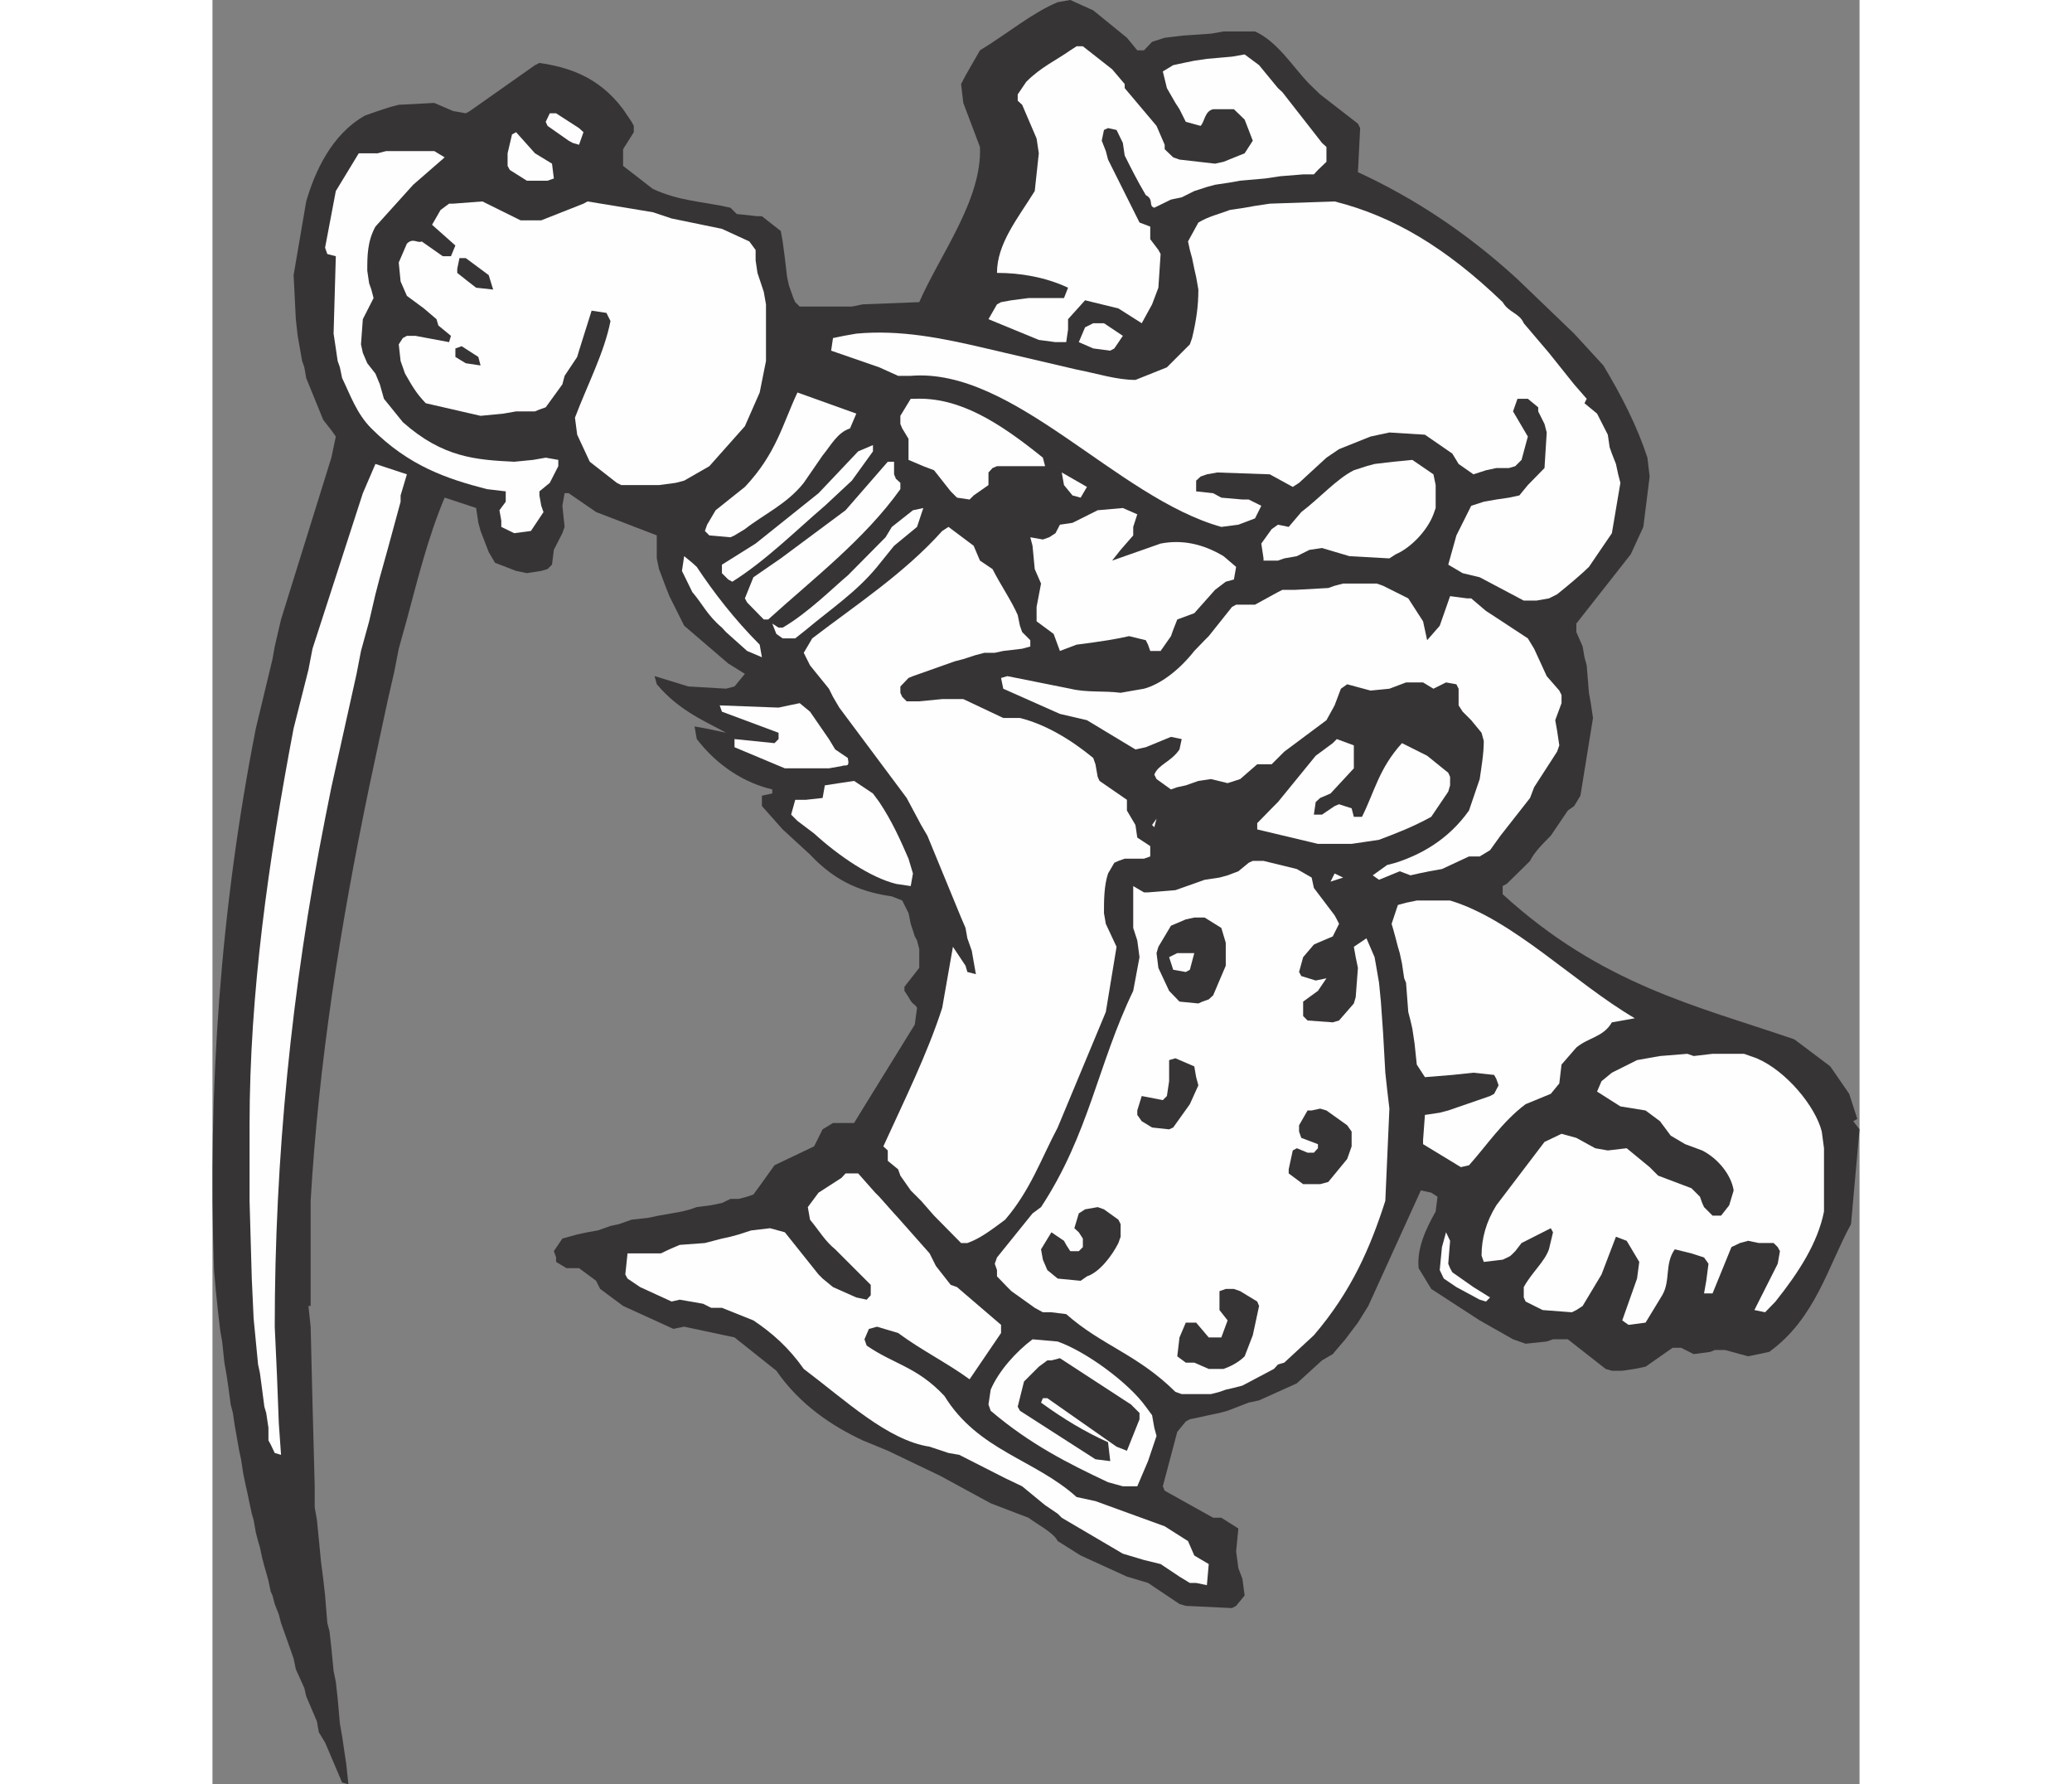
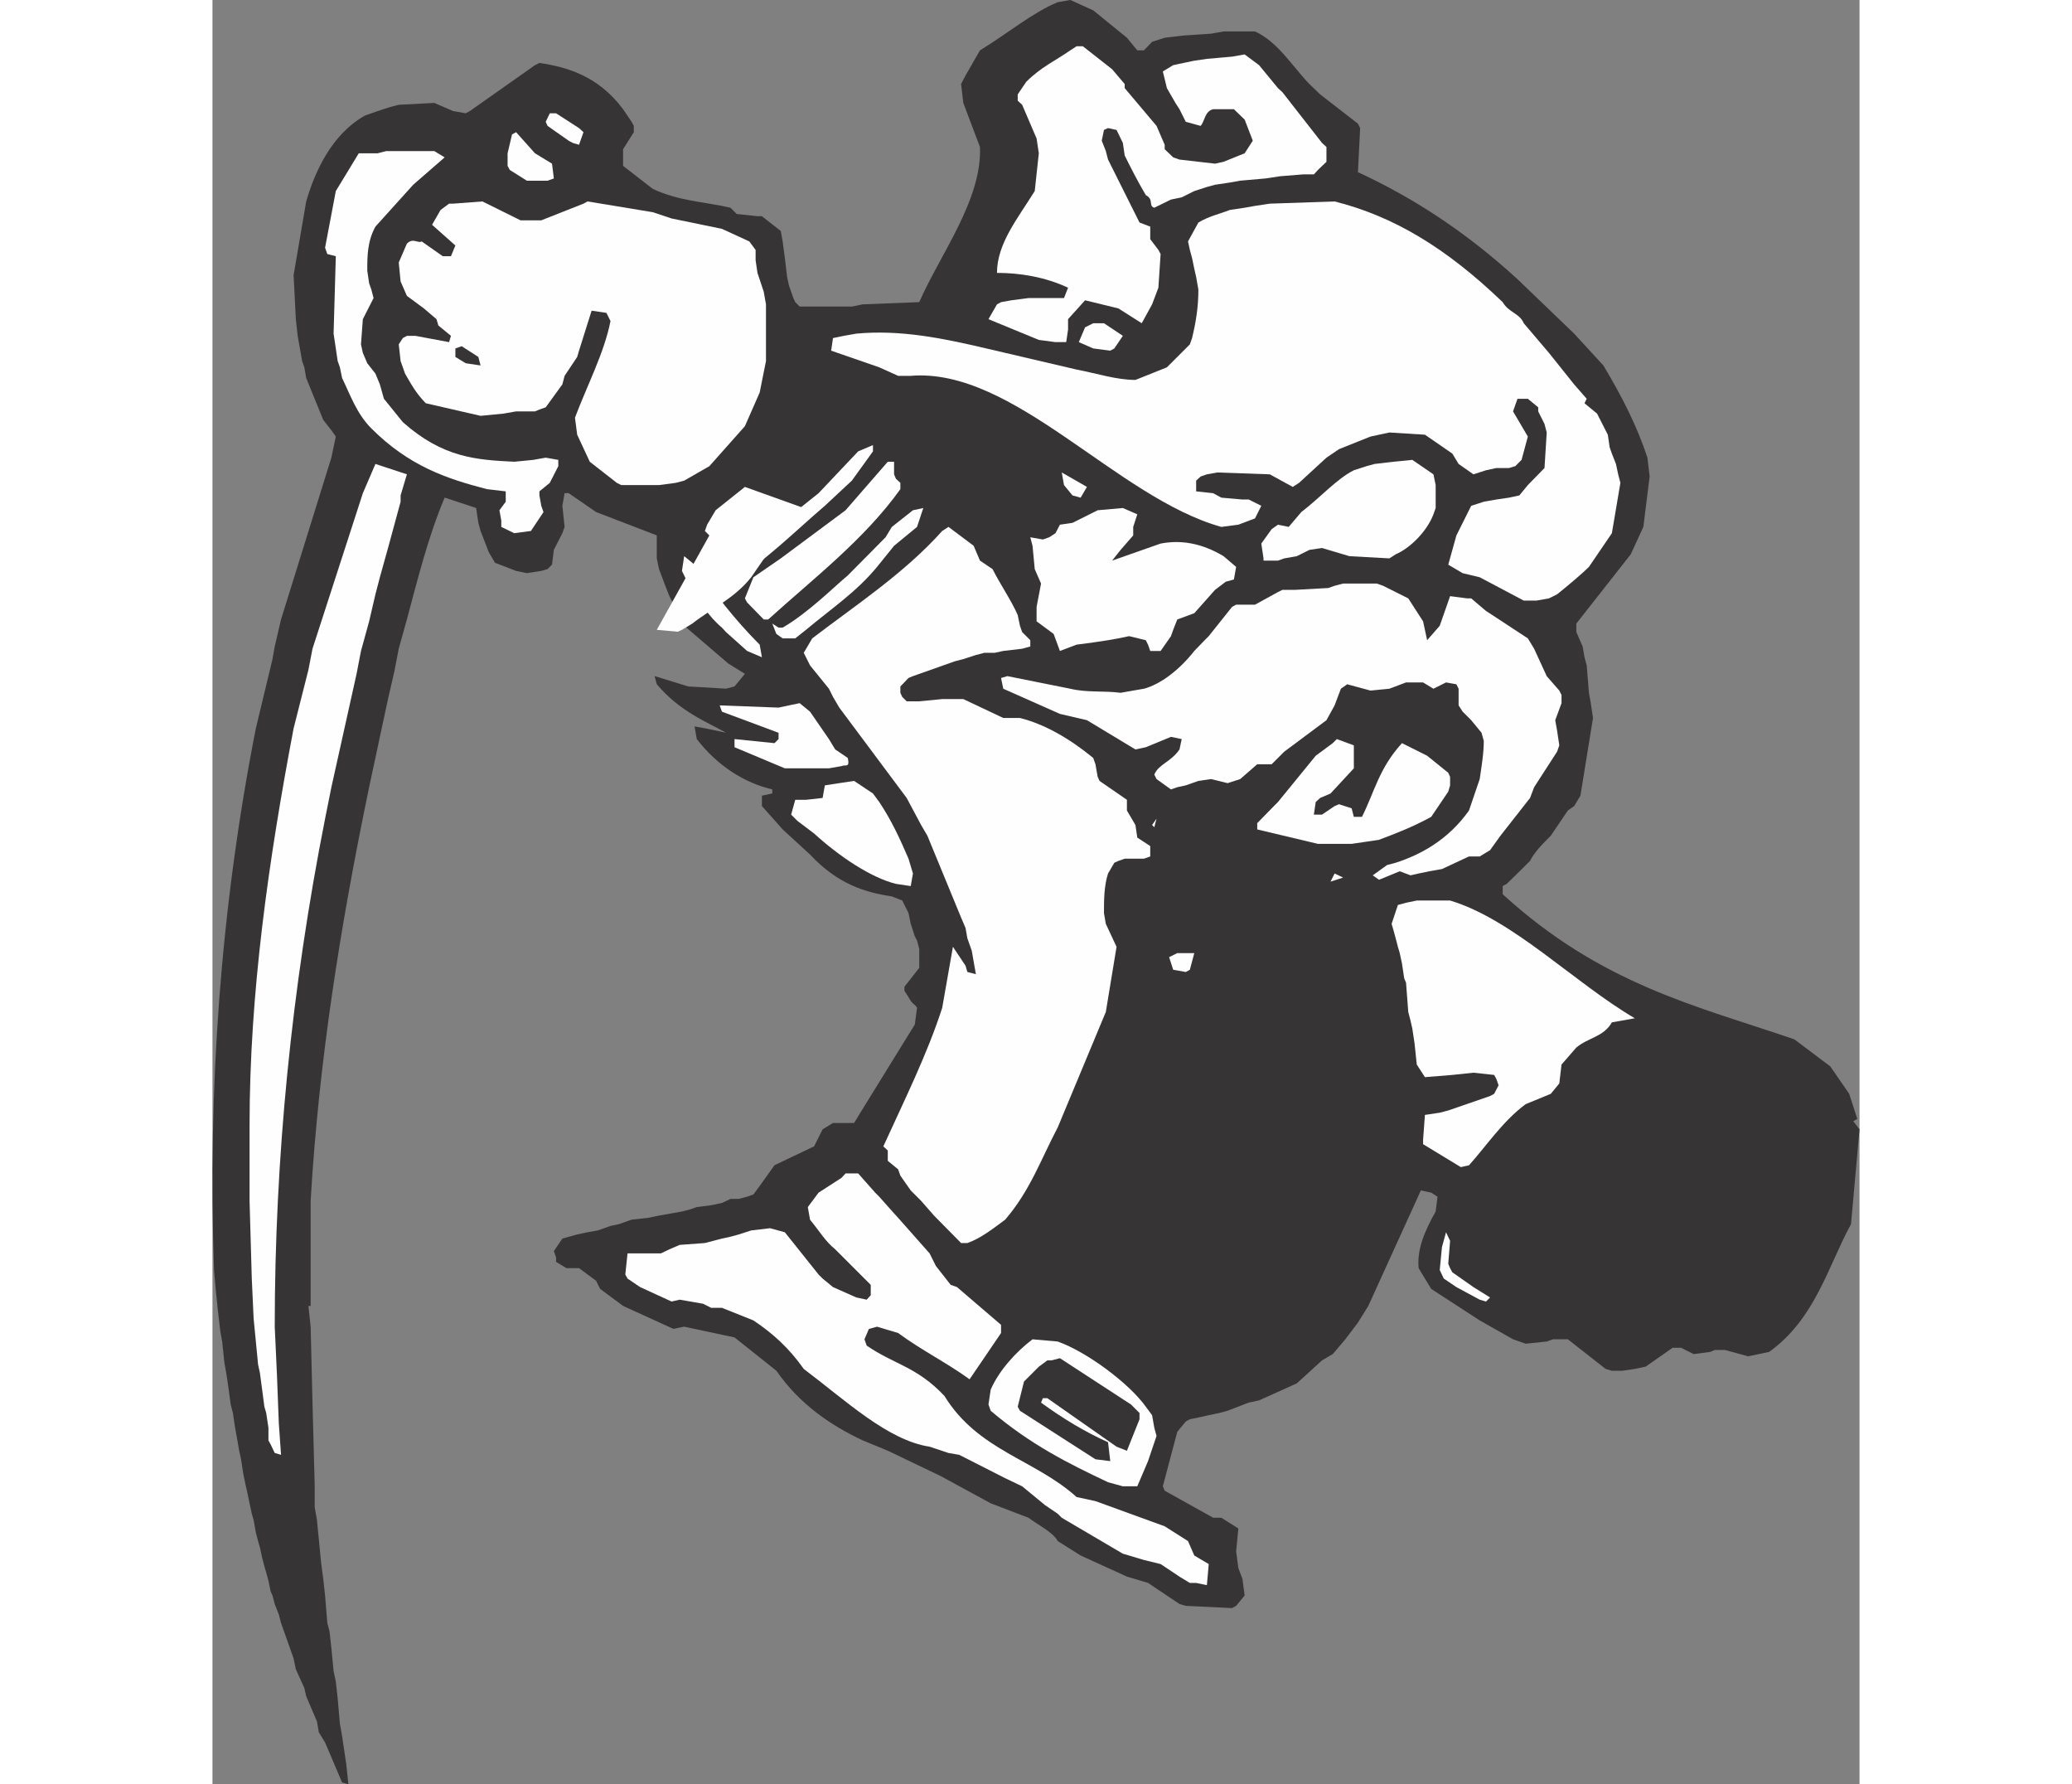
<svg xmlns="http://www.w3.org/2000/svg" xml:space="preserve" width="7.848in" height="6.757in" version="1.1" style="shape-rendering:geometricPrecision; text-rendering:geometricPrecision; image-rendering:optimizeQuality; fill-rule:evenodd; clip-rule:evenodd" viewBox="0 0 7847.73 8500">
  <rect x="0" y="0" width="7847.73" height="8500" fill="#808080" stroke="none" />
  <defs>
    <style type="text/css">
   
    .fil1 {fill:#FEFEFE}
    .fil0 {fill:#373435}
   
  </style>
  </defs>
  <g id="Layer_x0020__x0028_Black_x0020_and_x0020_White_x0029_">
    <g id="_2008725304064">
      <path class="fil0" d="M617.7 8491.18l-59.97 -141.11 -21.16 -49.39 -29.99 -49.39 -8.82 -51.15 -51.15 -119.94 -8.82 -38.8 -40.57 -89.96 -10.58 -51.15 -59.97 -169.33 -10.58 -40.57 -19.4 -49.39 -10.58 -40.57 -8.82 -19.4 -10.58 -51.15 -10.58 -38.8 -8.82 -29.98 -10.58 -40.57 -10.58 -49.39 -8.82 -29.98 -10.58 -40.57 -10.58 -59.97 -8.81 -29.99 -10.58 -49.38 -10.58 -51.15 -8.82 -38.8 -10.58 -51.15 -10.58 -68.79 -8.82 -40.57 -10.58 -59.97 -10.58 -59.97 -8.82 -59.97 -10.58 -40.57 -10.58 -79.37 -8.82 -59.97 -10.58 -59.97 -10.58 -100.54 -8.82 -49.39 -10.58 -89.96 -10.58 -100.54 -8.82 -100.54c-29.98,-859 29.98,-1719.76 199.32,-2580.51l79.37 -329.84 10.58 -59.97 29.98 -128.76 239.89 -770.8 21.16 -100.54 -21.16 -29.98 -38.8 -49.39 -81.14 -199.32 -8.82 -51.15 -10.58 -29.98 -10.58 -59.97 -10.58 -59.97 -8.82 -79.37 -10.58 -209.9 59.97 -351.01c40.57,-139.34 119.94,-319.26 280.45,-409.21l59.97 -21.17 59.97 -19.4 40.57 -10.58 169.33 -8.82 89.96 38.8 59.97 10.58 19.4 -10.58 310.44 -218.72 21.16 -10.58c128.76,19.4 278.69,59.97 398.63,220.48l40.57 59.97 10.58 19.4 0 29.99 -51.15 81.13 0 79.37 141.11 109.36c128.76,59.97 239.89,59.97 370.41,89.95l29.98 29.98 98.78 10.58 21.16 0 89.96 70.55 8.82 49.39 10.58 79.37 10.58 89.96 8.82 40.57 21.16 59.97 8.82 19.4 21.17 21.16 248.7 0 51.15 -10.58 269.87 -10.58c100.54,-229.31 299.85,-488.59 289.27,-739.06l-79.37 -209.9 -10.58 -89.96 21.16 -40.56 68.79 -119.94c130.52,-79.37 250.46,-179.92 370.41,-229.31l59.97 -10.58 109.36 49.39 160.51 130.52 49.39 59.97 31.75 0 38.8 -40.57 59.97 -19.4 89.95 -10.58 130.53 -8.82 59.97 -10.58 130.53 0 19.4 0c109.36,49.39 179.92,169.33 259.29,250.46l51.15 49.39 179.92 139.35 10.58 21.16 -10.58 209.9c259.28,119.94 509.75,280.45 760.22,509.75l269.87 259.29 19.4 21.16 119.94 130.53c89.96,149.93 160.51,289.27 209.9,439.2l10.58 89.96 -29.98 239.89 -59.97 130.52 -259.29 329.84 0 40.56 29.99 68.79 8.82 51.15 10.58 38.8 10.58 130.53 8.82 49.39 10.58 70.55 -59.97 370.41 -29.98 49.39 -29.98 21.16 -81.14 119.94c-38.8,38.8 -79.37,79.37 -98.78,119.94l-29.98 29.98 -81.14 79.37 -19.4 10.58 0 38.8c470.95,430.38 920.73,530.91 1389.92,691.43l171.09 128.76 89.96 130.52 38.8 119.94 -19.4 10.58 29.98 38.8 -40.56 451.55c-109.36,199.32 -169.33,449.79 -389.81,608.53l-49.39 10.58 -51.15 10.58 -109.36 -29.98 -49.39 0 -21.16 8.82 -79.37 10.58 -59.97 -29.98 -40.57 0 -128.76 89.96 -51.15 10.58 -59.97 8.82 -49.39 0 -29.98 -8.82 -179.91 -141.11 -70.56 0 -29.98 10.58 -100.54 10.58 -59.97 -21.16 -158.75 -89.96 -231.06 -149.93 -59.97 -98.77c-8.82,-89.96 29.98,-179.92 81.14,-269.87l8.82 -70.55 -29.98 -19.4 -49.39 -10.58 -250.47 550.32 -49.38 79.37 -59.97 79.37 -59.97 70.55 -51.15 29.98 -119.94 109.36 -179.91 81.13 -49.39 10.58 -100.54 38.8 -38.8 10.58 -51.15 10.58 -38.8 8.81 -51.15 10.58 -19.4 10.58 -40.57 49.39 -68.79 259.28 8.82 21.16 231.06 128.76 38.81 0 81.13 51.15 -10.58 109.36 10.58 79.37 19.4 51.15 10.58 79.37 -40.57 49.39 -19.4 10.58 -220.48 -10.58 -29.98 -8.82 -149.93 -100.54 -100.54 -29.98 -220.48 -100.54 -109.36 -68.79c-19.4,-40.57 -100.54,-81.14 -139.35,-111.12l-51.15 -19.4 -128.76 -49.38 -239.89 -130.53 -250.46 -119.94 -119.94 -49.39c-149.93,-70.55 -299.85,-171.09 -410.98,-331.6l-199.32 -158.75 -239.89 -51.15 -51.15 10.58 -239.88 -109.36 -109.36 -81.14 -19.4 -38.8 -81.14 -59.97 -59.97 0 -49.39 -29.98 0 -21.17 -10.58 -29.98 40.57 -59.97 70.55 -19.4 49.39 -10.58 49.39 -8.82 59.97 -21.16 40.57 -8.82 59.97 -21.16 79.37 -8.82 51.15 -10.58 59.97 -10.58 49.38 -8.82 40.57 -10.58 29.98 -10.58 68.79 -8.81 51.15 -10.58 40.57 -19.4 38.8 0 40.57 -10.58 29.98 -10.58 29.99 -40.57 70.55 -98.77 188.73 -89.96 40.57 -81.14 49.39 -29.98 100.54 0 29.98 -49.39 259.29 -419.8 10.58 -79.37c-10.58,-21.16 -19.4,-10.58 -40.57,-51.15l-19.4 -29.98 0 -19.4 70.55 -89.96 0 -89.96 -10.58 -40.57 -10.58 -19.4 -19.4 -59.97 -10.58 -51.15 -29.98 -59.97 -49.39 -19.4c-130.52,-19.4 -259.28,-59.97 -389.81,-199.31l-130.52 -119.94 -98.78 -111.12 0 -49.39 49.39 -10.58 0 -19.4c-130.52,-29.98 -261.05,-111.12 -359.83,-239.89l-10.58 -59.97 49.39 8.82 100.54 21.16c-89.96,-51.15 -220.48,-100.54 -329.84,-231.07l-10.58 -38.8 160.51 49.39 179.91 10.58 40.57 -10.58 49.39 -59.97 -79.37 -49.38 -209.9 -179.92 -70.55 -141.11 -19.4 -49.39 -29.98 -79.37 -10.58 -51.15 0 -109.36 -289.27 -111.12 -130.53 -89.96 -19.4 0 -10.58 59.97 10.58 100.54 -10.58 29.98 -40.57 79.37 -8.82 70.55 -21.16 21.16 -29.98 8.82 -68.79 10.58 -51.15 -10.58 -100.54 -38.8 -29.99 -51.15 -38.8 -100.54 -10.58 -38.8 -10.58 -70.55 -149.93 -49.39c-79.37,188.73 -128.76,389.81 -179.92,580.31l-38.8 139.34 -21.16 109.36 -29.98 130.52 -29.98 139.35 -59.97 280.45c-139.34,670.26 -239.89,1310.54 -278.69,1970.22l0 500.93 -10.58 0 10.58 98.78 8.82 361.59 10.58 398.63 0 100.54 10.58 59.97 8.82 89.95 10.58 109.36 10.58 81.13 8.82 79.37 10.58 130.53 10.58 40.57 8.82 79.37 10.58 109.36 10.58 51.15 8.82 79.37 10.58 119.94 10.58 59.97 8.82 59.97 10.58 70.55 10.58 98.78 -29.99 -8.82z" />
      <path class="fil1" d="M4686.91 7540.47l-29.99 0 -49.38 -29.98 -89.96 -59.97 -79.37 -19.4 -70.55 -21.17 -29.98 -8.82 -291.04 -171.09 -19.4 -19.4 -59.97 -40.56 -109.36 -89.96 -81.14 -38.8 -218.71 -111.12 -51.15 -8.82 -89.95 -29.98c-199.32,-29.99 -400.4,-220.49 -599.71,-370.41 -70.55,-100.54 -149.93,-171.09 -239.89,-231.07l-149.93 -59.97 -51.15 0 -38.8 -19.4 -111.12 -19.4 -38.8 8.82 -149.93 -68.79 -59.97 -40.56 -10.58 -19.4 10.58 -100.54 29.98 0 128.76 0 40.57 -19.4 49.39 -21.16 119.94 -8.82 40.56 -10.58 40.57 -10.58 40.57 -8.82 38.8 -10.58 59.97 -19.4 89.95 -10.58 70.56 19.4 160.51 201.08 19.4 19.4 49.39 40.56 111.12 49.39 49.38 10.58 19.4 -21.16 0 -49.39 -169.33 -169.33c-49.38,-40.57 -70.55,-81.14 -119.94,-141.11l-10.58 -59.97 51.15 -68.79 109.36 -70.55 19.4 -21.16 59.97 0 81.13 91.72 19.4 19.4 70.55 79.37 19.4 21.16 149.93 169.33 29.98 59.97 70.55 89.96 29.98 10.58 209.9 179.92 0 38.8 -149.92 220.48c-109.36,-79.37 -231.07,-139.34 -340.42,-220.48l-100.54 -29.98 -38.8 10.58 -21.16 49.39 10.58 29.98c130.53,89.96 239.89,100.54 370.41,239.89 160.51,261.05 430.38,301.62 629.69,481.53l89.96 19.4 329.84 119.94 111.12 70.55 29.98 68.79 68.79 40.57 -8.82 100.54 -51.15 -10.58z" />
      <path class="fil1" d="M4337.67 7080.1l-70.55 -19.4c-190.5,-89.95 -370.41,-179.91 -559.14,-340.42l-10.58 -29.98 10.58 -70.55c38.8,-89.96 119.94,-179.91 199.31,-239.89l119.94 10.58c139.34,49.39 340.42,199.32 419.8,310.44l29.98 40.57 10.58 59.97 10.58 38.8 -40.56 119.94 -51.15 119.94 -68.79 0z" />
      <path class="fil0" d="M4207.14 6951.34l-359.83 -231.07 -10.58 -19.4 29.98 -119.94 70.55 -70.55 40.57 -29.99 19.4 0 40.56 -10.58 308.68 201.08 29.98 19.4 40.57 40.57 0 29.98 -59.97 149.93 -49.39 -19.4 -329.84 -231.07 -21.16 0 -8.82 21.16c109.36,79.37 209.9,139.35 319.26,188.73l10.58 89.96 -70.55 -8.82z" />
      <path class="fil1" d="M296.68 6921.36l-19.4 -40.57 -10.58 -19.4 0 -59.97 -10.58 -70.55 -8.82 -29.98 -10.58 -81.14 -10.58 -79.37 -8.82 -40.57 -10.58 -109.36 -10.58 -109.36 -8.81 -190.5 -10.58 -370.41 0 -59.97 0 -299.85c0,-629.7 89.96,-1259.39 209.9,-1890.85l70.56 -278.69 19.4 -100.54 239.89 -740.82 59.97 -139.35 149.93 49.39 -29.98 100.54 0 29.98 -59.97 220.48 -38.8 139.34 -21.17 81.14 -29.98 128.76 -38.8 141.11 -21.16 109.36 -119.94 539.74 -29.98 149.93c-160.51,811.36 -239.89,1620.97 -239.89,2420l10.58 231.07 8.82 229.3 10.58 149.93 -29.98 -8.82z" />
-       <path class="fil1" d="M4648.11 6640.9l-29.99 0 -29.98 -10.58c-181.68,-179.92 -351.01,-220.49 -520.33,-370.41l-70.55 -8.82 -40.57 0 -38.8 -21.16 -111.12 -79.37 -19.4 -19.4 -49.38 -51.15 0 -29.98 -10.58 -29.99 10.58 -29.98 169.33 -209.9 40.57 -29.99c229.3,-349.24 269.87,-679.08 439.2,-1030.09l29.99 -160.51 -10.58 -79.37 -19.4 -59.97 0 -199.31 51.15 29.98 19.4 0 130.52 -10.58 139.35 -49.39 70.55 -10.58 38.8 -10.58 51.15 -19.4 49.39 -40.57 19.4 -8.82 51.15 0 158.75 38.8 70.55 40.57 10.58 49.39 98.78 130.52 10.58 19.4 10.58 21.16 -29.98 59.97 -70.55 29.98 -19.4 8.82 -51.15 59.97 -19.4 70.56 10.58 19.4 68.79 21.16 51.15 -10.58 -40.56 59.97 -70.56 51.15 0 68.79 21.17 21.16 119.94 8.82 29.98 -8.82 70.55 -81.13 8.82 -29.99 10.58 -139.34 -10.58 -51.15 -8.82 -49.38 59.97 -40.57 38.81 89.95 10.58 59.97 10.58 61.73 8.82 89.96 10.58 149.93 10.58 188.73 8.82 81.14 10.58 89.96 -19.4 439.2c-70.55,220.48 -160.51,430.38 -340.42,640.28l-141.11 130.52 -29.98 8.82 -19.4 21.16 -149.93 79.37 -40.57 10.58 -38.8 8.82 -29.98 10.58 -40.57 10.58 -109.36 0z" />
      <path class="fil0" d="M4746.88 6520.96l-68.79 -29.98 -40.57 0 -40.57 -29.98 10.58 -89.96 29.98 -70.55 49.39 0 59.97 70.55 59.97 0 29.98 -81.14 -38.8 -49.38 0 -19.4 0 -70.55 29.98 -10.58 38.8 0 29.98 10.58 81.14 49.39 8.82 21.16 -29.98 139.35 -38.8 100.54c-29.99,29.98 -70.56,49.39 -100.54,59.97l-70.55 0z" />
-       <path class="fil1" d="M6747.09 6311.06l-29.98 -21.17 70.55 -199.31 10.58 -79.37 -59.97 -100.54 -51.15 -19.4 -68.79 179.91 -89.95 149.93 -29.99 19.4 -21.16 10.58 -139.34 -10.58 -81.14 -40.57 -8.82 -19.4 0 -49.39c38.8,-70.55 98.78,-119.94 119.94,-179.91l19.4 -81.14 -10.58 -19.4 -139.35 70.55 -29.98 38.8c-29.98,29.98 -19.4,21.16 -59.97,40.57l-89.96 10.58 -10.58 -29.99c0,-81.13 21.17,-160.51 70.55,-239.88l229.31 -301.62 81.13 -38.81 70.55 19.4 89.96 49.39 59.97 10.58 89.95 -10.58 109.36 89.95 40.57 40.57 158.75 59.97 40.57 40.57 10.58 29.98 8.82 19.4 40.57 40.57 40.57 0 38.8 -49.38 21.16 -70.56c-10.58,-70.55 -70.55,-149.93 -149.93,-190.5l-81.14 -29.98 -68.79 -40.57 -51.15 -68.79 -68.79 -51.15 -119.94 -19.4 -111.12 -70.55 21.16 -49.39 49.39 -40.57 119.94 -59.97 49.39 -8.82 59.97 -10.58 130.53 -10.58 29.98 10.58 89.96 -10.58 149.93 0 59.97 21.17c141.11,59.97 280.45,229.3 310.44,349.24l10.58 79.37 0 301.62c-29.98,149.93 -119.94,289.27 -231.07,428.62l-49.39 51.15 -51.15 -10.58 111.12 -220.49 10.58 -59.97 -10.58 -19.4 -19.4 -19.4 -70.55 0 -51.15 -10.58 -38.8 10.58 -40.57 19.4 -89.95 220.49 -40.57 0 10.58 -59.97 10.58 -81.14 -21.16 -29.98 -59.97 -19.4 -79.37 -19.4c-49.38,68.79 -19.4,149.93 -59.97,218.72l-79.37 130.52 -81.14 10.58z" />
      <polygon class="fil1" points="6068.01,6199.94 6038.02,6191.12 5926.9,6131.15 5866.93,6090.58 5847.52,6050.01 5858.11,5940.65 5877.51,5870.1 5896.91,5910.67 5888.09,6020.02 5896.91,6041.19 5907.5,6060.59 6008.03,6131.15 6087.41,6180.54 " />
      <path class="fil0" d="M4027.23 6090.58l-49.39 -40.57 -21.16 -49.39 -8.82 -49.39 49.39 -81.14 59.97 40.57 10.58 19.4 19.4 29.98 40.57 0 19.4 -19.4 0 -40.56 -19.4 -29.99 -21.16 -19.4 21.16 -70.55 29.98 -19.4 59.97 -10.58 29.98 10.58 68.79 49.39 10.58 21.16 0 59.97 -10.58 29.98c-29.98,59.97 -89.95,139.34 -149.93,158.75l-29.98 21.16 -109.36 -10.58z" />
      <path class="fil1" d="M3577.45 5921.25l-10.58 0 -128.76 -130.53 -61.73 -70.55 -49.39 -49.39 -49.39 -70.55 -10.58 -29.98 -49.39 -40.57 0 -49.39 -21.17 -19.4c100.54,-220.48 209.9,-440.97 280.45,-659.68l51.15 -291.03 59.97 89.95 8.82 29.99 40.57 10.58 -10.58 -59.97 -8.82 -51.15 -21.16 -59.97 -8.82 -49.39 -21.16 -49.39 -160.51 -389.81 -29.98 -51.15 -68.79 -128.76 -321.02 -430.38 -29.98 -51.15 -19.4 -38.8 -89.96 -111.13 -29.98 -59.97 40.57 -68.79c209.9,-160.51 439.2,-310.44 619.11,-511.52l29.98 -19.4 119.94 89.95 29.98 70.55 59.97 40.57c40.56,79.37 89.95,149.93 119.94,218.72l10.58 51.15 10.58 29.98 38.8 38.81 0 29.98 -38.8 10.58 -89.96 10.58 -40.56 8.82 -49.39 0 -40.57 10.58 -59.97 19.4 -40.56 10.58 -199.32 70.55 -21.17 8.82 -38.8 40.57 0 29.98 8.82 19.4 21.16 21.16 59.97 0 109.36 -10.58 100.54 0 190.49 89.96 79.37 0c119.94,29.98 239.89,100.54 349.24,190.5l10.58 29.98 10.58 59.97 8.82 19.4 130.52 89.96 0 51.15 40.57 68.79 8.82 59.97 61.73 40.57 0 49.39 -29.98 10.58 -51.15 0 -40.56 0 -29.99 10.58 -19.4 8.82 -29.98 51.15c-19.4,59.97 -19.4,128.75 -19.4,188.73l8.82 51.15 51.15 109.36 -51.15 310.44 -229.3 550.32c-79.37,149.93 -130.53,299.85 -250.47,439.2 -68.78,51.15 -119.94,89.96 -179.91,111.12l-19.4 0z" />
      <polygon class="fil0" points="5196.66,5640.8 5127.87,5589.65 5127.87,5570.24 5147.28,5480.28 5166.68,5469.7 5217.83,5490.87 5247.81,5490.87 5267.22,5469.7 5267.22,5450.3 5187.85,5420.32 5177.26,5390.33 5177.26,5360.35 5217.83,5289.79 5237.23,5289.79 5277.8,5280.97 5307.78,5289.79 5406.56,5360.35 5427.73,5390.33 5427.73,5460.89 5417.15,5490.87 5406.56,5520.85 5316.6,5630.22 5277.8,5640.8 " />
      <path class="fil1" d="M5948.07 5559.66l-179.92 -109.36 0 -19.4 8.82 -119.94 70.55 -10.58 40.57 -10.58 199.32 -68.79 19.4 -10.58 21.16 -40.56 -10.58 -29.99 -10.58 -19.4 -98.78 -10.58 -100.54 10.58 -130.53 10.58 -38.8 -59.97 -10.58 -100.54 -10.58 -70.55 -8.82 -38.81 -10.58 -40.56 -10.58 -139.35 -8.82 -21.16 -10.58 -70.55 -10.58 -49.39 -8.81 -29.98 -10.58 -40.57 -10.58 -38.8 -8.82 -29.99 29.99 -89.95 38.8 -10.58 51.15 -10.58 158.75 0c299.85,89.96 590.89,391.58 880.16,560.91l-109.36 19.4c-40.57,70.55 -109.36,70.55 -169.33,119.94l-70.55 81.14 -10.58 89.96 -40.57 49.38 -119.94 49.39c-109.36,81.14 -188.73,201.08 -269.87,291.04l-38.8 8.81z" />
      <polygon class="fil0" points="4477.01,5370.93 4427.62,5340.94 4406.46,5310.96 4406.46,5289.79 4427.62,5221 4528.16,5240.4 4547.56,5221 4558.15,5150.45 4558.15,5049.91 4588.13,5041.09 4678.09,5079.89 4686.91,5131.04 4697.49,5169.85 4656.92,5259.8 4577.55,5370.93 4558.15,5379.75 " />
      <polygon class="fil0" points="4607.54,4771.22 4558.15,4720.06 4506.99,4610.71 4498.17,4540.15 4506.99,4510.17 4566.97,4409.63 4637.52,4379.64 4678.09,4370.82 4727.48,4370.82 4806.85,4420.21 4828.02,4490.76 4828.02,4600.12 4768.04,4741.23 4746.88,4760.63 4716.9,4771.22 4697.49,4780.04 " />
      <polygon class="fil1" points="4577.55,4619.53 4558.15,4559.55 4596.95,4540.15 4678.09,4540.15 4656.92,4619.53 4637.52,4630.11 " />
      <path class="fil1" d="M3256.43 4210.32c-119.94,-29.98 -269.87,-130.52 -389.81,-239.88l-79.37 -59.97 -29.98 -29.98 19.4 -70.55 51.15 0 79.37 -8.82 10.58 -59.97 68.79 -10.58 70.55 -10.58 89.96 59.97 29.98 40.57c59.97,89.95 100.54,179.91 139.34,269.87l21.17 70.55 -10.58 59.97 -70.55 -10.58z" />
      <polygon class="fil1" points="5327.19,4199.74 5346.59,4160.93 5387.16,4180.33 " />
      <path class="fil1" d="M5558.25 4190.92l-29.98 -21.16 68.79 -49.39 40.57 -10.58c119.94,-38.8 250.46,-109.36 349.24,-248.7l51.15 -149.93c8.82,-61.73 19.4,-121.7 19.4,-181.68l-10.58 -38.8 -49.38 -59.97 -40.57 -40.57 -19.4 -29.98 0 -79.37 -10.58 -21.17 -49.38 -8.82 -59.97 29.99 -49.39 -29.99 -81.13 0 -79.37 29.99 -89.96 8.81 -111.12 -29.98 -29.98 21.17 -29.98 79.37 -38.81 70.55 -201.08 149.93 -59.97 59.97 -68.79 0 -81.14 70.55 -59.97 19.4 -79.37 -19.4 -59.97 8.82 -59.97 21.17 -40.57 8.81 -29.98 10.58 -68.79 -49.39 -10.58 -21.16c19.4,-49.39 79.37,-59.97 119.94,-119.94l10.58 -49.39 -51.15 -10.58 -119.94 49.38 -49.39 10.58 -231.07 -139.34 -128.76 -29.99 -269.87 -119.94 -10.58 -51.15 29.98 -8.82 299.85 59.97c79.37,19.4 160.51,8.81 239.89,19.4l59.97 -10.58 51.15 -8.81c79.37,-21.17 169.33,-89.96 239.89,-179.92l49.39 -51.15 19.4 -19.4 111.12 -139.34 19.4 -10.58 89.95 0 109.36 -59.97 21.16 -10.58 59.97 0 158.75 -8.82 29.99 -10.58 40.56 -10.58 160.51 0 29.98 10.58 119.94 59.97 70.55 109.36 8.82 40.57 10.58 49.39 59.97 -68.79 49.39 -141.11 81.14 10.58 19.4 0 70.55 59.97 29.98 19.4 169.33 111.12 29.98 49.38 59.97 130.53 59.97 68.79 10.58 21.17 0 38.8 -29.98 81.14 8.82 49.38 10.58 70.56 -10.58 29.98 -109.36 169.33 -19.4 51.15 -141.11 179.91 -49.39 68.79 -49.39 29.98 -51.15 0 -128.76 59.97 -59.97 10.58 -51.15 10.58 -38.8 8.82 -51.15 -19.4 -98.77 40.57z" />
      <path class="fil1" d="M5267.22 4019.82l-289.27 -68.79 0 -29.98 79.37 -81.14 19.4 -19.4 179.91 -220.49 81.14 -59.97 19.4 -19.4 81.14 29.99 0 29.98 0 79.37 -111.12 119.94 -49.39 21.16 -21.16 19.4 -8.82 59.97 38.8 0 59.97 -40.57 21.16 -8.82 59.97 19.4 10.58 40.57 38.8 0c59.97,-119.94 81.14,-231.07 190.5,-351.01l119.94 59.97 100.54 81.14 8.82 19.4 0 40.57 -8.82 29.98 -81.13 119.94c-89.96,49.38 -169.33,79.37 -248.7,109.36l-70.55 10.58 -59.97 8.81 -160.51 0z" />
      <polygon class="fil1" points="4768.04,3981.01 4817.43,3940.45 " />
      <polygon class="fil1" points="4487.59,3940.45 4477.01,3929.87 4498.17,3899.88 " />
      <path class="fil1" d="M2757.26 3660l-29.98 0 -239.89 -100.54 0 -38.8 190.5 19.4 19.4 -19.4 0 -29.98 -269.87 -100.54 -10.58 -29.98 280.45 10.58 49.39 -10.58 51.15 -10.58 49.38 40.57 89.96 130.52 29.98 49.39 59.97 40.57c10.58,49.39 -10.58,29.98 -29.98,38.8l-59.97 10.58 -179.91 0z" />
      <path class="fil1" d="M2617.91 3130.84l-70.55 -29.98 -100.54 -89.96 -19.4 -21.16c-70.55,-59.97 -89.95,-109.36 -141.11,-169.33l-38.8 -79.37 -10.58 -21.17 10.58 -70.55 38.8 31.75 21.16 19.4c79.37,119.94 179.92,250.46 299.86,370.41l10.58 59.97z" />
      <path class="fil1" d="M4468.19 3100.85l-10.58 -29.98 -10.58 -21.16 -79.37 -19.4 -51.15 10.58 -49.38 8.82 -70.56 10.58 -79.37 10.58 -79.37 29.98 -29.98 -81.14 -81.14 -59.97 0 -68.79 21.17 -111.12 -29.98 -68.79 -10.58 -111.12 -10.58 -40.57 59.97 10.58 29.98 -10.58 29.98 -19.4 21.16 -40.57 59.97 -8.82 119.94 -59.97 119.94 -10.58 68.79 29.98 -19.4 59.97 0 40.57 -59.97 68.79 -40.57 51.15 231.07 -81.13c100.54,-19.4 199.32,0 299.85,59.97l59.97 51.15 -10.58 59.97 -38.8 10.58 -51.15 38.8 -98.77 111.12 -81.14 29.98 -19.4 49.39 -10.58 29.98 -49.39 70.55 -49.39 0z" />
      <path class="fil1" d="M2716.69 3040.88l-29.98 -21.17 -19.4 -49.38 29.98 19.4 19.4 0c119.94,-68.79 250.46,-199.32 310.44,-248.7l179.91 -181.68 29.98 -49.38 100.54 -79.37 49.38 -10.58 -29.98 89.96 -109.36 89.95 -81.14 100.54c-98.77,119.94 -218.72,199.32 -338.66,299.85l-51.15 40.57 -59.97 0z" />
      <path class="fil1" d="M2626.73 2950.93l-79.37 -81.14 -10.58 -19.4 40.56 -100.54 130.53 -89.95 308.67 -229.3 201.08 -231.07 29.98 0 0 59.97 8.82 21.17 21.16 19.4 0 29.98c-171.09,239.89 -419.8,430.38 -629.69,620.88l-21.17 0z" />
      <path class="fil1" d="M6247.92 2860.97l-209.9 -111.12 -81.13 -19.4 -68.79 -40.57 38.8 -139.34 70.56 -141.11 59.97 -19.4 59.97 -10.58 59.97 -8.82 49.39 -10.58 40.57 -49.39 79.37 -81.14 10.58 -169.33 -10.58 -40.57 -29.99 -59.97 0 -19.4 -49.38 -40.56 -49.39 0 -21.17 59.97 70.56 119.94 -29.99 111.12 -29.98 29.98 -29.98 8.82 -59.97 0 -49.38 10.58 -59.97 19.4 -70.55 -49.39 -29.98 -49.38 -130.53 -89.96 -169.33 -10.58 -49.39 10.58 -40.57 8.82 -149.93 59.97 -59.97 40.57 -21.16 19.4 -109.36 100.54 -29.98 19.4 -109.36 -59.97 -250.46 -8.82 -49.39 8.82 -29.98 10.58 -21.16 19.4 0 51.15 81.13 8.82 38.81 21.16 100.54 8.82 29.98 0 59.97 29.98 -29.99 59.97 -79.37 29.98 -81.13 10.58c-499.17,-139.35 -989.53,-760.22 -1479.87,-719.66l-59.97 0 -89.96 -40.57 -229.3 -79.37 8.82 -59.97 51.15 -10.58 59.97 -10.58c209.9,-19.4 409.21,21.16 619.11,70.55l430.37 100.54c100.54,19.4 190.5,49.39 280.45,49.39l149.93 -59.97 109.36 -109.36 10.58 -29.98c19.4,-81.14 29.98,-149.93 29.98,-231.07l-10.58 -59.97 -8.82 -38.8 -10.58 -51.15 -10.58 -38.8 -8.81 -40.57 49.38 -89.96c49.39,-29.98 100.54,-40.57 149.93,-59.97l70.56 -10.58 49.38 -8.82 70.55 -10.58 308.68 -10.58c280.45,70.55 530.92,220.48 800.79,479.77 29.98,51.15 79.37,51.15 100.54,100.54l119.94 141.11 119.94 149.93 59.97 68.79 -10.58 21.16 59.97 49.39 51.15 100.54 8.81 59.97 10.58 29.99 19.4 49.38 10.58 49.39 10.58 40.57 -40.57 239.89 -109.36 160.51c-29.98,29.98 -100.54,89.95 -151.69,130.52l-38.8 19.4 -59.97 10.58 -59.97 0z" />
      <path class="fil1" d="M2457.41 2760.43l-29.99 -29.98 0 -40.57 160.51 -100.54 299.85 -239.89 188.74 -199.32 70.55 -29.98 0 29.98 -100.54 139.34 -128.76 119.94c-130.53,111.12 -280.45,261.05 -440.97,361.59l-19.4 -10.58z" />
      <path class="fil1" d="M5007.93 2670.47l0 -10.58 -10.58 -70.55 49.38 -68.79 29.99 -21.16 51.15 10.58 59.97 -70.55c89.95,-68.79 169.33,-158.75 250.46,-199.32l59.97 -19.4 38.81 -10.58 89.95 -10.58 89.96 -8.82 100.54 68.79 10.58 51.15 0 109.36 -10.58 29.98c-29.98,79.37 -109.36,160.51 -179.91,190.5l-29.98 19.4 -190.5 -10.58 -130.53 -38.8 -59.97 8.82 -59.97 29.98 -59.97 10.58 -29.98 10.58 -68.79 0z" />
-       <path class="fil1" d="M2367.45 2550.53l-21.16 -21.17 10.58 -29.98 40.57 -68.79 139.35 -111.12c149.93,-158.75 179.91,-299.86 250.46,-449.79l280.45 100.54 -29.99 70.55c-59.97,19.4 -89.95,79.37 -130.52,128.76l-89.96 130.52c-79.37,100.54 -190.5,149.93 -280.45,220.48l-49.39 29.99 -19.4 8.81 -100.54 -8.81z" />
+       <path class="fil1" d="M2367.45 2550.53l-21.16 -21.17 10.58 -29.98 40.57 -68.79 139.35 -111.12l280.45 100.54 -29.99 70.55c-59.97,19.4 -89.95,79.37 -130.52,128.76l-89.96 130.52c-79.37,100.54 -190.5,149.93 -280.45,220.48l-49.39 29.99 -19.4 8.81 -100.54 -8.81z" />
      <path class="fil1" d="M1437.9 2539.95l-61.73 -29.98 0 -29.99 -8.82 -49.38 29.98 -40.57 0 -49.39 -89.96 -10.58c-190.5,-49.38 -370.41,-109.36 -550.32,-289.27 -70.55,-70.55 -100.54,-160.51 -139.35,-239.89l-10.58 -51.15 -10.58 -29.98 -8.82 -59.97 -10.58 -70.55 10.58 -368.65 -40.57 -10.58 -10.58 -29.98 51.15 -269.87 109.36 -179.91 19.4 0 70.55 0 40.57 -10.58 229.3 0 49.39 29.98 -149.93 130.53 -179.92 199.32c-38.8,70.55 -38.8,141.11 -38.8,209.9l8.82 59.97 10.58 29.98 10.58 40.57 -51.15 100.54 -8.82 119.94 8.82 40.57 21.16 49.39 38.8 49.39 21.17 51.15 19.4 68.79 89.96 111.12c190.5,169.33 349.24,179.91 530.92,188.73l89.96 -8.82 59.97 -10.58 59.97 10.58 0 29.98 -40.57 79.37 -49.39 40.57 0 19.4 8.82 49.38 10.58 29.99 -59.97 89.95 -79.37 10.58z" />
-       <path class="fil1" d="M3547.46 2370.62l-29.98 -29.98 -79.37 -100.54 -51.15 -19.4 -70.55 -29.98 0 -100.54 -29.98 -49.39 -8.82 -21.17 0 -38.8 49.39 -81.13 19.4 0c211.66,-8.82 400.39,111.12 610.29,280.45l10.58 40.57 -29.98 0 -199.31 0 -21.16 8.82 -19.4 21.16 0 59.97 -70.55 49.39 -19.4 19.4 -59.97 -8.82z" />
      <polygon class="fil1" points="4097.78,2360.04 4057.21,2310.65 4046.63,2250.67 4166.57,2319.47 4136.59,2370.62 " />
      <path class="fil1" d="M1947.65 2310.65l-21.17 -10.58 -128.76 -100.54 -59.97 -128.76 -10.58 -81.14c59.97,-158.75 139.34,-308.67 169.33,-460.37l-19.4 -38.8 -70.55 -10.58 -59.97 190.5 -8.82 29.99 -59.97 89.95 -10.58 40.57 -79.37 109.36 -29.98 10.58 -21.16 8.82 -89.96 0 -59.97 10.58 -109.36 10.58 -261.05 -59.97c-49.39,-51.15 -68.79,-89.96 -98.77,-141.11l-21.17 -59.97 -8.82 -79.37 19.4 -29.98 19.4 -10.58 40.57 0 160.51 29.99 8.82 -29.99 -59.97 -49.38 -8.82 -29.99 -59.97 -51.15 -81.14 -59.97 -29.98 -68.79 -8.82 -89.96 38.8 -89.95c29.99,-29.99 51.15,0 70.56,-10.58l100.54 70.55 38.8 0 21.16 -51.15 -111.12 -98.78 40.57 -70.55 40.57 -29.98 19.4 0 139.34 -10.58 181.68 89.96 98.78 0 201.08 -79.37 19.4 -10.58 310.44 51.15 89.96 29.98 239.88 49.39 130.53 59.97 29.98 40.57 0 49.39 8.82 59.97 29.98 89.96 10.58 59.97 0 269.87 -29.98 149.93 -70.55 160.51 -169.33 190.5 -119.94 68.79 -40.57 10.58 -79.37 10.58 -179.91 0z" />
      <polygon class="fil0" points="1206.83,1730.34 1157.44,1700.36 1157.44,1659.79 1187.43,1649.2 1266.8,1700.36 1277.38,1740.92 " />
      <polygon class="fil1" points="4196.56,1659.79 4127.77,1629.8 4157.75,1559.24 4196.56,1539.84 4247.71,1539.84 4337.67,1599.81 4297.1,1659.79 4277.69,1670.37 " />
      <path class="fil1" d="M4016.64 1629.8l-79.37 -10.58 -239.88 -98.78 40.57 -70.55 19.4 -10.58 49.39 -8.82 81.13 -10.58 169.33 0 19.4 -49.39c-109.36,-51.15 -229.31,-70.55 -338.66,-70.55 0,-139.34 98.77,-259.28 179.91,-389.81l19.4 -179.91 -10.58 -70.55 -68.79 -160.51 -21.16 -19.4 0 -29.98 40.57 -59.97c70.55,-70.55 139.34,-100.54 209.9,-149.93l29.98 -19.4 29.99 0 139.34 109.36 59.97 70.55 0 19.4 151.69 179.91 38.81 89.96 0 21.16 40.56 38.8 29.99 10.58 169.33 19.4 40.57 -8.82 100.54 -40.57 38.8 -59.97 -38.8 -100.54 -51.15 -49.39 -98.78 0c-40.56,8.82 -40.56,59.97 -59.97,79.37l-70.55 -19.4 -29.98 -59.97 -19.4 -29.98 -40.57 -70.55 -19.4 -79.37 49.38 -29.98 49.39 -10.58 51.15 -10.58 59.97 -8.81 119.94 -10.58 59.97 -10.58 68.79 51.15 89.96 109.36 21.16 19.4 188.73 241.65 21.16 19.4 0 70.55 -40.56 38.8 -19.4 21.16 -51.15 0 -109.36 8.82 -70.55 10.58 -119.94 10.58 -49.39 8.82 -70.55 10.58 -38.8 10.58 -59.97 19.4 -59.97 29.98 -51.15 10.58 -79.37 38.8c-29.98,-8.82 0,-38.8 -40.57,-59.97 -40.57,-68.79 -70.55,-128.76 -100.54,-188.73l-8.82 -59.97 -29.99 -61.73 -40.56 -8.82 -19.4 8.82 -10.58 51.15 19.4 49.39 10.58 40.57 149.93 299.85 51.15 19.4 0 59.97 38.8 51.15 10.58 19.4 -10.58 160.51 -29.98 79.37 -49.39 89.96 -111.12 -70.55 -158.75 -38.8 -81.13 89.95 0 49.39 -8.82 59.97 -51.15 0z" />
-       <polygon class="fil0" points="1256.22,1370.51 1217.42,1340.53 1166.26,1299.96 1166.26,1280.56 1176.85,1229.41 1206.83,1229.41 1316.19,1310.54 1337.36,1379.33 " />
      <polygon class="fil1" points="1527.85,860.76 1497.86,860.76 1416.73,809.61 1406.15,790.2 1406.15,730.24 1427.31,640.28 1446.72,629.7 1536.67,730.24 1617.81,779.62 1626.63,850.18 1596.64,860.76 " />
      <polygon class="fil1" points="1716.59,680.85 1697.18,670.26 1596.64,599.71 1587.82,580.31 1607.23,539.74 1637.21,539.74 1746.57,610.29 1767.73,629.7 1746.57,689.67 " />
      <polygon class="fil1" points="4757.46,649.1 4768.04,619.11 " />
    </g>
  </g>
</svg>